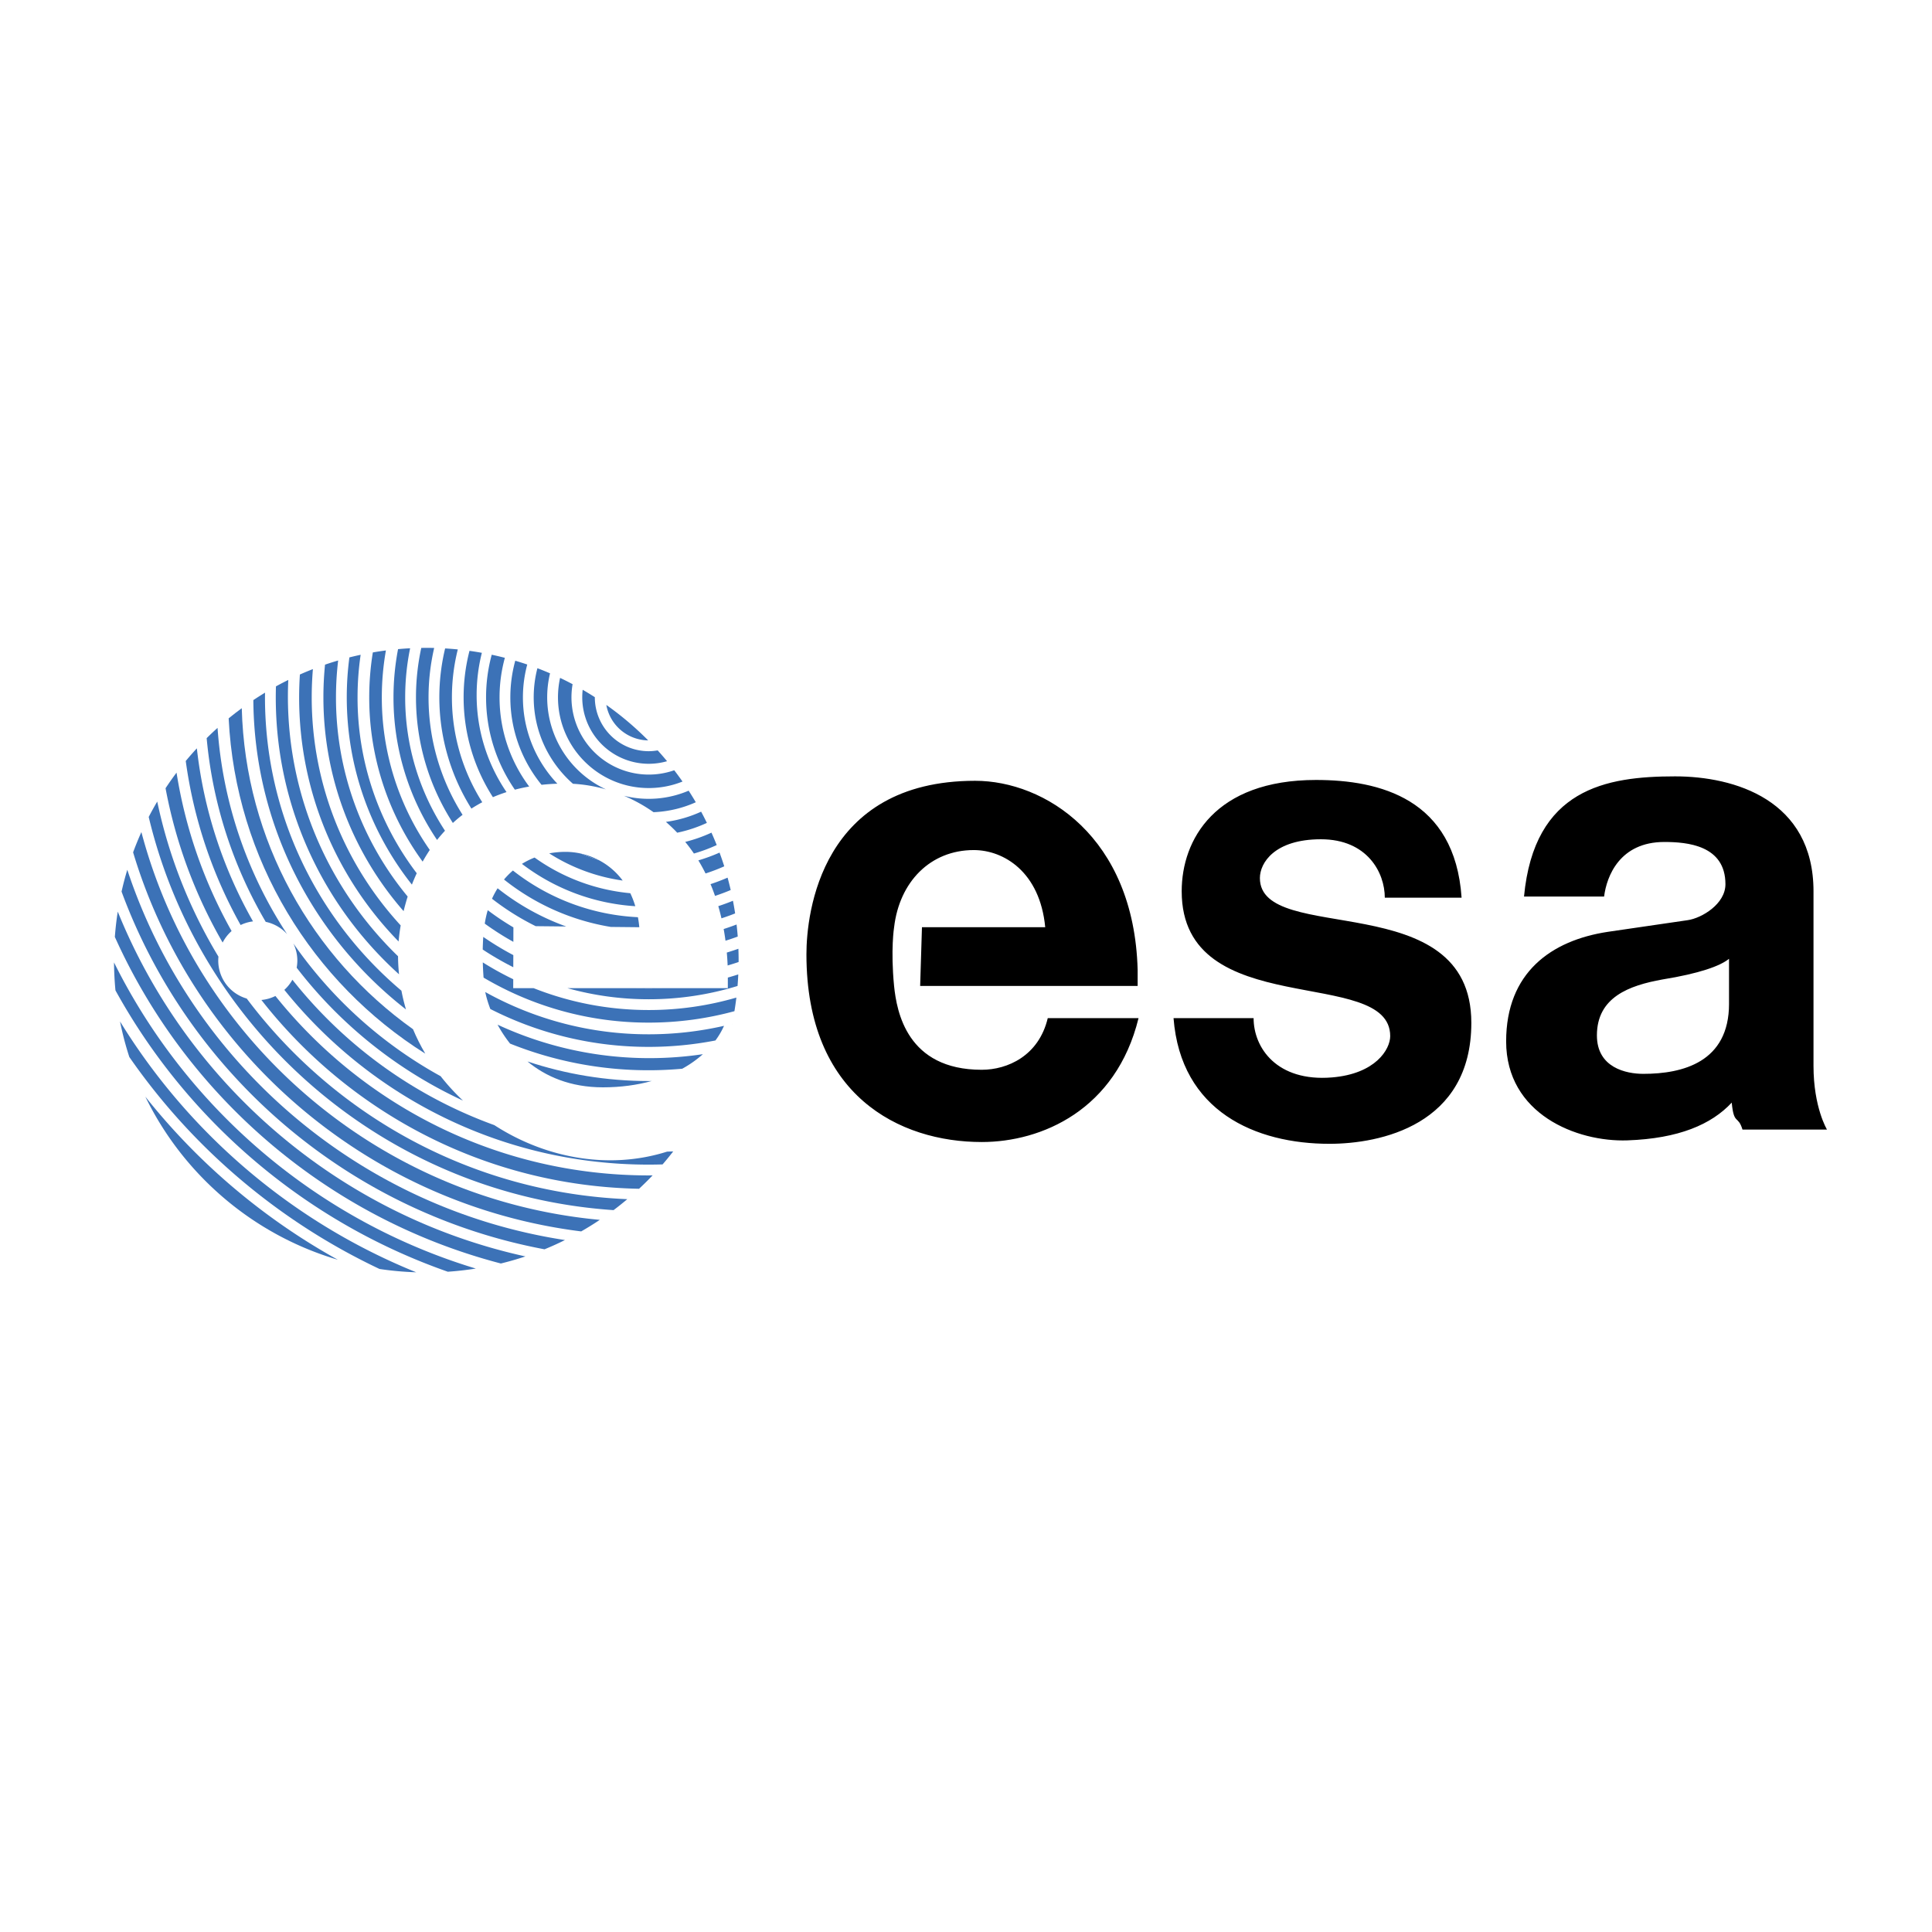
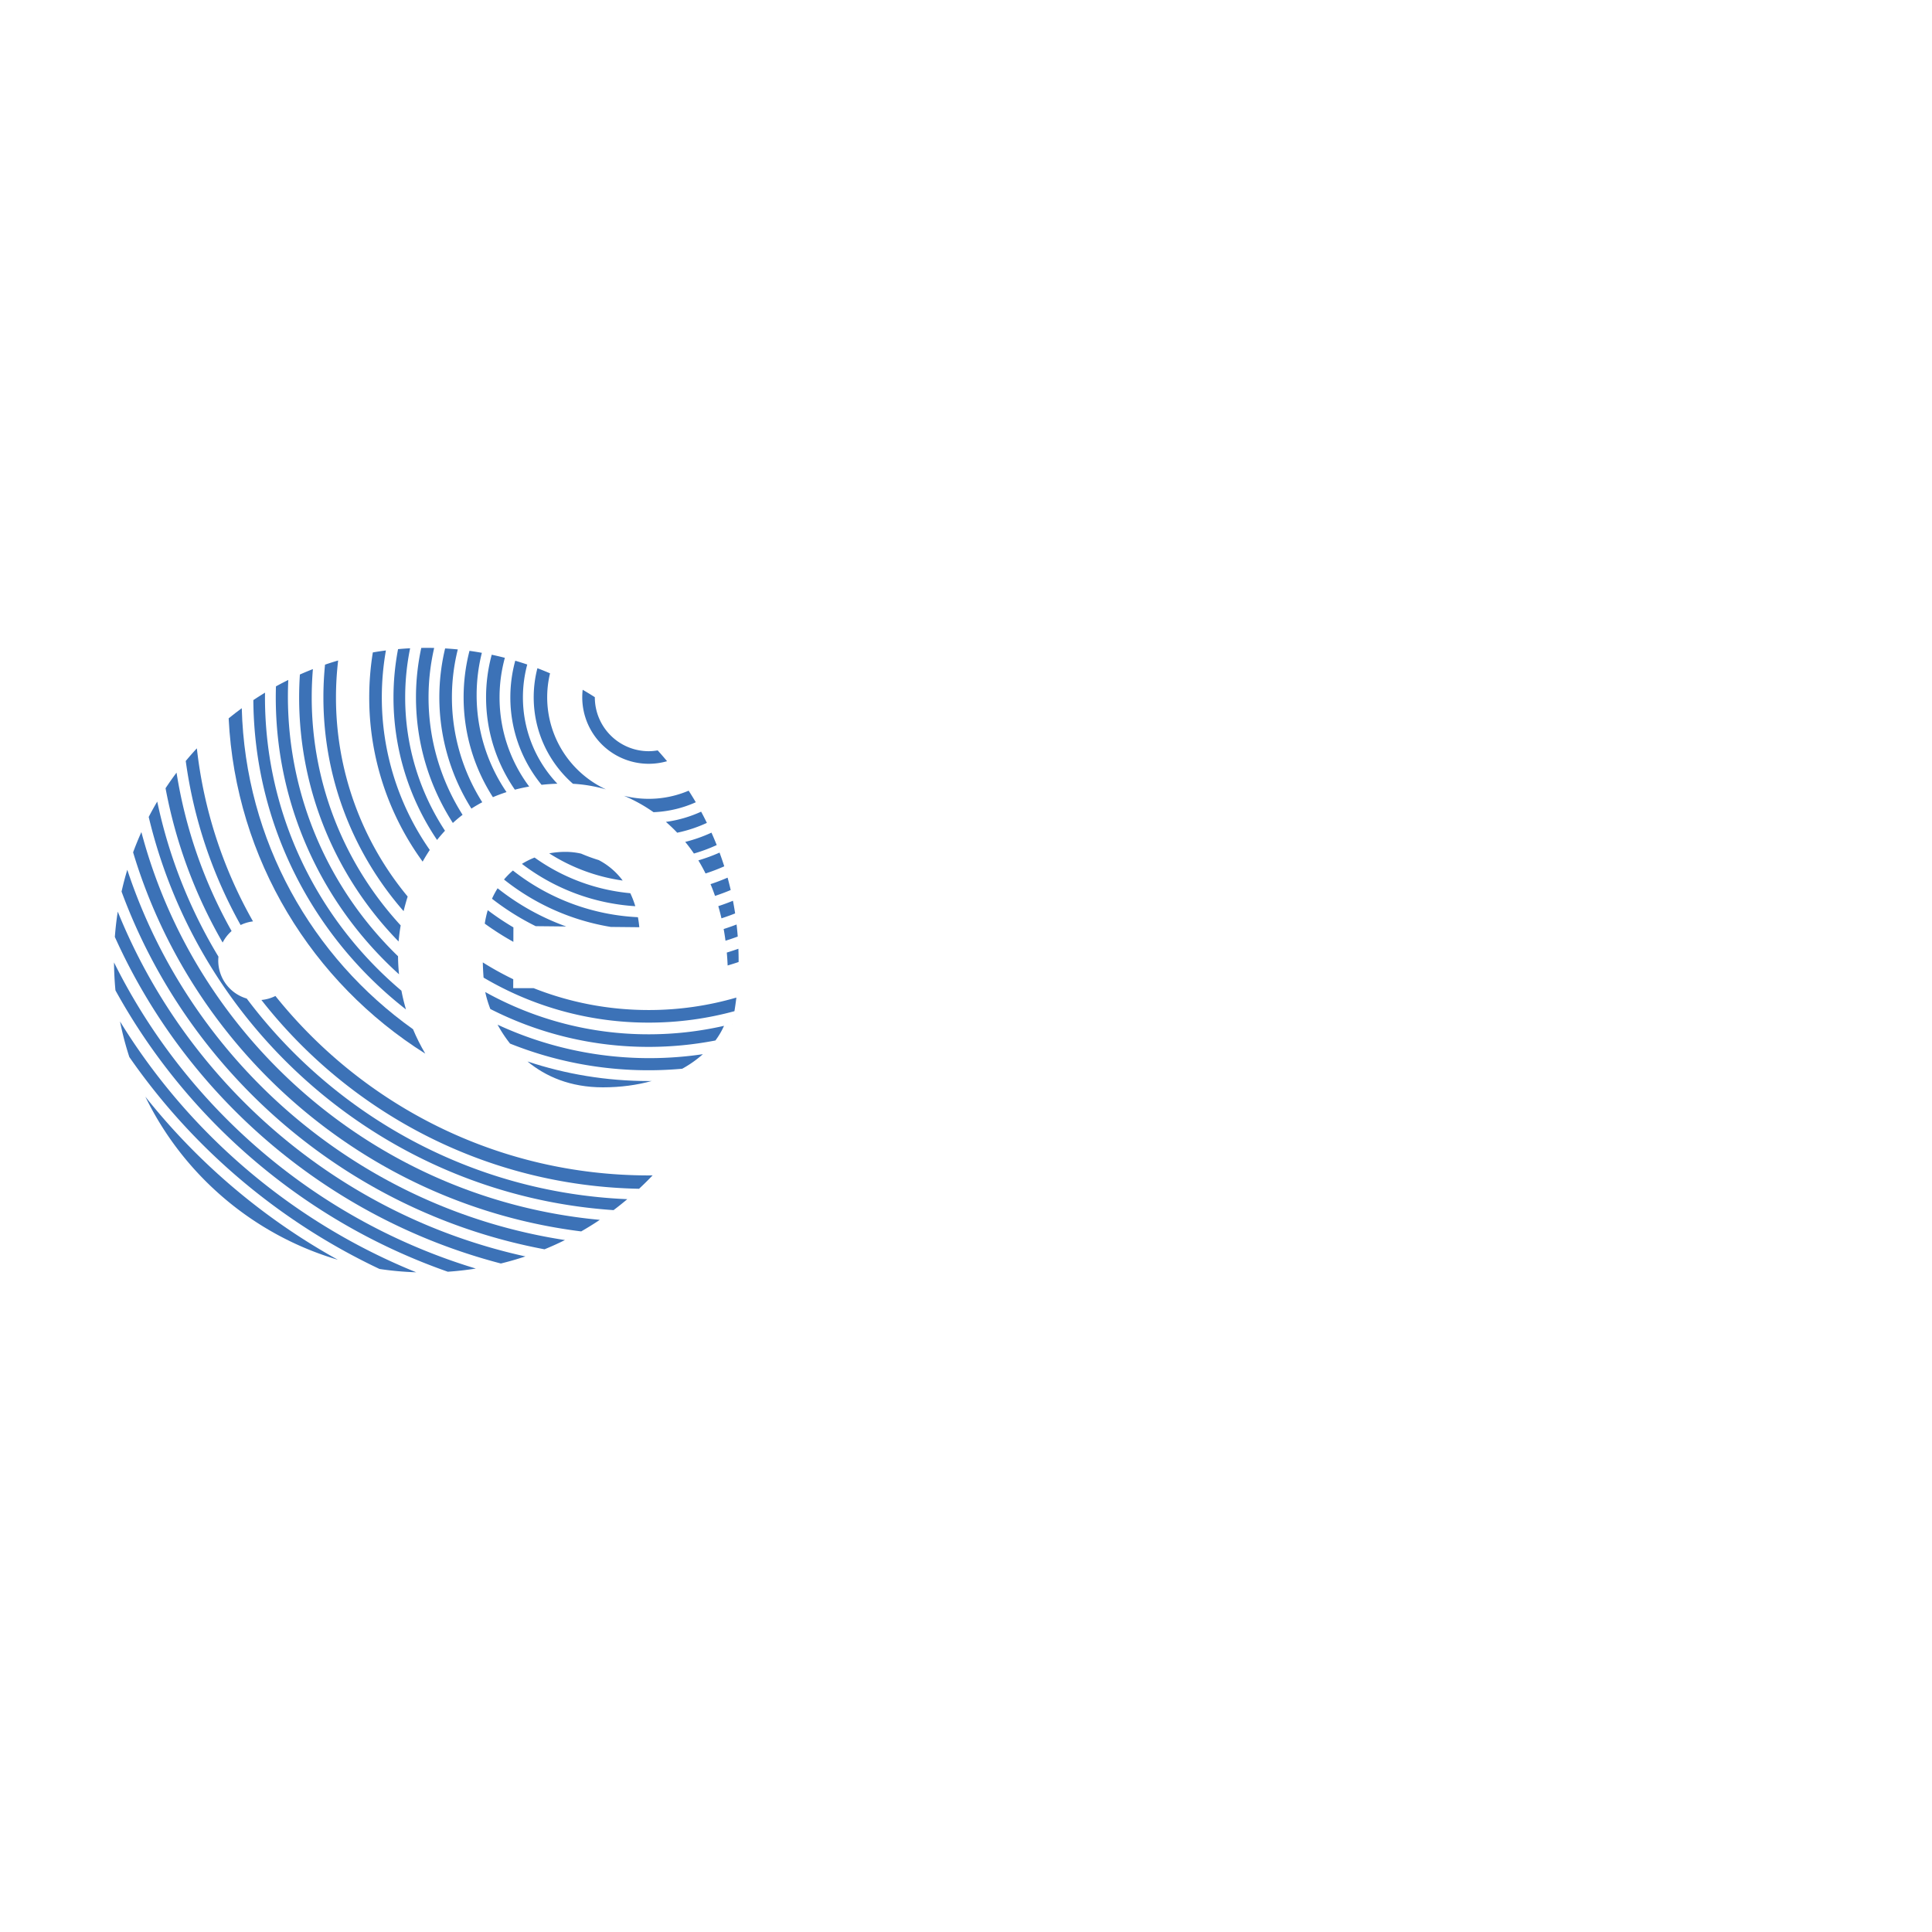
<svg xmlns="http://www.w3.org/2000/svg" width="2500" height="2500" viewBox="0 0 192.756 192.756">
  <g fill-rule="evenodd" clip-rule="evenodd">
    <path fill="#fff" d="M0 0h192.756v192.756H0V0z" />
-     <path d="M89.205 92.509c.528-4.505 3.595-7.698 7.95-7.698 2.971 0 6.6 2.163 7.127 7.698H91.984l-.18 5.856h21.699v-1.608c-.359-13.291-9.289-18.857-16.217-18.857-15.376 0-16.828 13.193-16.828 17.312 0 14.094 9.283 18.728 17.488 18.728 6.004 0 13.404-3.215 15.646-12.36h-9.057c-.896 3.766-4.018 5.152-6.59 5.152-7.458 0-8.479-5.792-8.743-8.366-.356-3.663.003-5.857.003-5.857zM138.162 89.563c0-2.511-1.756-5.829-6.373-5.829-4.619 0-6.09 2.352-6.09 3.869 0 6.802 21.096.705 21.096 14.445 0 10.224-9.113 12.07-14.156 12.07-7.352 0-14.83-3.215-15.555-12.54h7.988c0 2.968 2.33 6.366 7.811 5.918 4.359-.356 5.818-2.806 5.818-4.125 0-7.083-20.803-1.323-20.803-14.449 0-5.145 3.318-11.105 13.404-11.105 6.318 0 13.852 1.853 14.521 11.746h-7.661zM172.506 100.144c0 5.829-4.623 6.994-8.549 6.994-1.709 0-4.633-.604-4.633-3.836 0-3.825 3.24-4.985 6.533-5.579 3.672-.593 5.762-1.338 6.648-2.063v4.484h.001zm8.428-11.208c0-9.146-7.891-11.478-13.811-11.478-6.902 0-14.059 1.241-15.072 11.993h7.99c.254-2.045 1.572-5.447 6.006-5.447 2.279 0 6.1.323 6.1 4.214 0 1.979-2.373 3.389-3.766 3.587l-7.98 1.166c-5.637.857-10.133 4.065-10.133 10.925 0 7.256 7.043 10.056 12.105 9.878 5.111-.18 8.375-1.589 10.402-3.766.219 2.282.617 1.198 1.074 2.689h8.43s-1.346-2.206-1.346-6.361v-17.4h.001z" />
    <path d="M14.5 109.414c3.797 7.801 10.753 13.778 19.204 16.271A64.452 64.452 0 0 1 14.5 109.414z" fill="#3c72b7" />
    <path d="M37.866 126.606c1.199.18 2.42.291 3.66.33-12.321-4.987-22.669-13.826-29.551-25.026.241 1.209.552 2.394.928 3.548a63.295 63.295 0 0 0 24.963 21.148zM44.679 126.88c.942-.064 1.873-.17 2.791-.316-15.818-4.782-28.853-15.968-36.094-30.542.007.939.054 1.87.143 2.788 7.164 13.006 18.957 23.102 33.16 28.07z" fill="#3c72b7" />
    <path d="M49.972 126.059a30.951 30.951 0 0 0 2.448-.706c-18.536-4.071-33.697-17.143-40.671-34.401-.13.832-.227 1.674-.29 2.526 7.171 15.95 21.295 28.096 38.513 32.581z" fill="#3c72b7" />
    <path d="M54.327 124.643a30.424 30.424 0 0 0 2.04-.923c-20.524-3.142-37.296-17.674-43.667-36.941-.216.715-.407 1.44-.572 2.176 6.728 18.245 22.68 32.024 42.199 35.688z" fill="#3c72b7" />
    <path d="M57.985 122.858a31.651 31.651 0 0 0 1.86-1.153C37.753 119.663 19.64 103.9 14.106 83.017a30.793 30.793 0 0 0-.826 2.022c6.019 20.041 23.426 35.154 44.705 37.819z" fill="#3c72b7" />
    <path d="M21.775 95.84c0-.133.007-.264.02-.394a49.768 49.768 0 0 1-6.108-15.473 30.872 30.872 0 0 0-.85 1.534c5.119 21.467 23.732 37.696 46.378 39.228.468-.352.924-.717 1.371-1.093-15.527-.652-29.227-8.368-37.97-20.017a3.944 3.944 0 0 1-2.841-3.785z" fill="#3c72b7" />
    <path d="M63.759 118.604a31.64 31.64 0 0 0 1.354-1.338c-.129.001-.259.005-.388.005-15.07 0-28.505-6.99-37.247-17.902a3.92 3.92 0 0 1-1.397.399c8.793 11.234 22.376 18.54 37.678 18.836zM23.106 92.891a47.391 47.391 0 0 1-5.493-15.805c-.38.507-.745 1.026-1.096 1.556a48.696 48.696 0 0 0 5.696 15.396 3.94 3.94 0 0 1 .893-1.147zM19.64 74.66c-.381.412-.751.833-1.108 1.265a46.312 46.312 0 0 0 5.475 16.366 3.904 3.904 0 0 1 1.236-.364A45.08 45.08 0 0 1 19.64 74.66z" fill="#3c72b7" />
-     <path d="M28.646 93.2a42.887 42.887 0 0 1-6.941-20.579c-.371.333-.732.674-1.086 1.025a44.01 44.01 0 0 0 5.893 18.328c.84.172 1.58.613 2.134 1.226zM64.726 78.624a9.037 9.037 0 0 0 3.368-.649 30.669 30.669 0 0 0-.825-1.126 7.712 7.712 0 0 1-10.142-8.588 31.628 31.628 0 0 0-1.248-.628 9.076 9.076 0 0 0-.209 1.935c-.001 5.001 4.054 9.056 9.056 9.056z" fill="#3c72b7" />
    <path d="M64.726 76.203c.634 0 1.246-.091 1.827-.257a30.868 30.868 0 0 0-.935-1.079c-.291.048-.587.08-.892.08a5.38 5.38 0 0 1-5.38-5.38v-.01a32.356 32.356 0 0 0-1.212-.739 6.634 6.634 0 0 0 6.592 7.385z" fill="#3c72b7" />
-     <path d="M64.669 73.869a31.376 31.376 0 0 0-4.176-3.538 4.302 4.302 0 0 0 4.176 3.538zM66.02 98.589h-2.604a28.46 28.46 0 0 0 2.604 0zM57.981 85.167c.569.245 1.154.459 1.753.643a7.163 7.163 0 0 0-1.753-.643zM49.32 112.255a45.469 45.469 0 0 1-20.148-14.506c-.21.381-.483.72-.803 1.01 8.545 10.631 21.655 17.436 36.357 17.436.461 0 .921-.009 1.38-.021.366-.424.72-.857 1.063-1.3-.203.011-.407.017-.611.024-5.847 1.848-12.187.628-17.238-2.643z" fill="#3c72b7" />
-     <path d="M43.962 107.373a43.345 43.345 0 0 1-14.694-13.25c.252.52.398 1.101.398 1.717 0 .242-.025.479-.067.709a44.473 44.473 0 0 0 16.594 13.258 21.426 21.426 0 0 1-2.231-2.434z" fill="#3c72b7" />
    <path d="M24.121 70.657c-.444.326-.881.664-1.308 1.013.696 14.105 8.358 26.377 19.616 33.452-.459-.78-.87-1.593-1.222-2.436-10.073-7.166-16.738-18.81-17.086-32.029zM52.626 105.902c1.802 1.491 4.256 2.581 7.526 2.581 1.78 0 3.41-.228 4.867-.631l-.294.003c-4.228 0-8.295-.687-12.099-1.953z" fill="#3c72b7" />
    <path d="M26.437 69.567c0-.154.004-.307.006-.46-.395.239-.784.487-1.167.742.088 12.544 6.03 23.697 15.229 30.863a19.288 19.288 0 0 1-.454-1.869c-8.324-7.024-13.614-17.531-13.614-29.276zM73.042 102.155l-.019.005.014.017.005-.022zM64.726 104.448c2.275 0 4.498-.223 6.652-.639a7.75 7.75 0 0 0 .858-1.462 33.732 33.732 0 0 1-7.51.845 33.47 33.47 0 0 1-16.312-4.217c.1.486.265 1.063.507 1.693a34.719 34.719 0 0 0 15.805 3.78z" fill="#3c72b7" />
    <path d="M31.1 69.567c0-.947.041-1.885.118-2.812-.438.171-.87.352-1.298.541a35.587 35.587 0 0 0-.076 2.271c0 9.481 3.785 18.078 9.924 24.365.042-.486.109-1.026.208-1.604-5.51-5.989-8.876-13.981-8.876-22.761zM51.207 97.699a31.01 31.01 0 0 1-3.038-1.68c.012.465.037.972.077 1.517a32.3 32.3 0 0 0 16.479 4.491c2.959 0 5.826-.399 8.55-1.141.074-.45.138-.902.193-1.358a31.19 31.19 0 0 1-8.743 1.243c-4.057 0-7.932-.774-11.487-2.183h-2.035l.004-.889z" fill="#3c72b7" />
    <path d="M33.521 69.567c0-1.242.075-2.466.216-3.67-.44.129-.877.267-1.309.415a33.042 33.042 0 0 0-.162 3.255c0 8.17 3.02 15.635 8.002 21.34.114-.473.248-.961.406-1.459a31.076 31.076 0 0 1-7.153-19.881z" fill="#3c72b7" />
-     <path d="M35.673 69.567c0-1.44.106-2.855.309-4.239-.377.08-.751.167-1.123.261a30.353 30.353 0 0 0-.262 3.978c0 7.061 2.43 13.554 6.498 18.69.146-.376.308-.755.483-1.134a28.916 28.916 0 0 1-5.905-17.556zM66.02 98.589a27.802 27.802 0 0 1-2.604 0h-6.805a30.122 30.122 0 0 0 8.114 1.107 30.15 30.15 0 0 0 8.86-1.325c.031-.383.056-.767.073-1.153-.344.111-.692.217-1.042.314v1.057H66.02zM51.214 95.291a29.07 29.07 0 0 1-2.998-1.816 23.96 23.96 0 0 0-.054 1.261A30.179 30.179 0 0 0 51.21 96.5l.004-1.209z" fill="#3c72b7" />
    <path d="M38.094 69.567c0-1.594.141-3.155.409-4.672-.438.056-.873.123-1.306.198a28.082 28.082 0 0 0-.359 4.475 27.76 27.76 0 0 0 5.33 16.397c.219-.393.455-.782.711-1.165a26.52 26.52 0 0 1-4.785-15.233zM73.69 95.981l.002-.186c0-.381-.009-.76-.023-1.138-.381.136-.767.262-1.156.38.037.421.065.851.083 1.289a26.17 26.17 0 0 0 1.094-.345zM51.223 92.525a26.682 26.682 0 0 1-2.56-1.715c-.127.429-.227.876-.298 1.341a27.992 27.992 0 0 0 2.853 1.817l.005-1.443zM56.488 92.435a24.23 24.23 0 0 1-6.841-3.811 8.444 8.444 0 0 0-.56 1.043 25.516 25.516 0 0 0 4.359 2.737l3.042.031z" fill="#3c72b7" />
    <path d="M40.425 69.567c0-1.675.17-3.311.493-4.89-.404.021-.804.051-1.204.087a25.595 25.595 0 0 0-.455 4.803 25.352 25.352 0 0 0 4.347 14.235c.248-.313.512-.621.791-.919a24.186 24.186 0 0 1-3.972-13.316zM73.604 93.441c-.03-.403-.07-.805-.115-1.204a23.37 23.37 0 0 1-1.289.452c.069.381.13.77.183 1.167a23.37 23.37 0 0 0 1.221-.415zM73.344 91.132a29.194 29.194 0 0 0-.218-1.263c-.478.198-.967.374-1.461.538.115.395.22.801.316 1.216.46-.151.916-.312 1.363-.491zM63.784 92.509c-.033-.347-.079-.68-.138-1a21.857 21.857 0 0 1-12.472-4.657 7.776 7.776 0 0 0-.889.898 23.106 23.106 0 0 0 10.656 4.73l2.843.029z" fill="#3c72b7" />
    <path d="M42.756 69.567c0-1.693.198-3.338.561-4.921-.261-.007-.522-.01-.784-.01-.168 0-.335.004-.503.007a23.295 23.295 0 0 0-.528 4.925c0 4.62 1.354 8.921 3.68 12.539.307-.282.629-.554.969-.813a21.865 21.865 0 0 1-3.395-11.727zM62.885 89.116a19.52 19.52 0 0 1-9.55-3.558 7.689 7.689 0 0 0-1.26.632 20.778 20.778 0 0 0 11.309 4.222 9.024 9.024 0 0 0-.499-1.296z" fill="#3c72b7" />
    <path d="M45.088 69.567c0-1.647.205-3.246.587-4.774a30.956 30.956 0 0 0-1.265-.099 20.877 20.877 0 0 0 2.622 15.981 14.12 14.12 0 0 1 1.083-.636 19.552 19.552 0 0 1-3.027-10.472zM72.903 88.798a33.323 33.323 0 0 0-.312-1.236c-.554.243-1.123.457-1.702.649.161.378.309.772.45 1.174.53-.177 1.053-.369 1.564-.587zM71.507 84.312a31.483 31.483 0 0 0-.524-1.239 14.77 14.77 0 0 1-2.618.923c.301.369.591.754.867 1.161a16.25 16.25 0 0 0 2.275-.845zM49.84 69.567c0-1.363.187-2.683.53-3.937-.433-.112-.87-.214-1.311-.308a16.242 16.242 0 0 0-.564 4.245c0 3.425 1.063 6.6 2.874 9.219.459-.121.935-.225 1.429-.311a14.826 14.826 0 0 1-2.958-8.908z" fill="#3c72b7" />
    <path d="M52.172 69.567c0-1.13.152-2.225.432-3.267a29.18 29.18 0 0 0-1.197-.38 13.836 13.836 0 0 0-.49 3.647 13.75 13.75 0 0 0 3.114 8.734 21.1 21.1 0 0 1 1.576-.111 12.504 12.504 0 0 1-3.435-8.623zM67.566 83.079a13.71 13.71 0 0 0 2.96-.98c-.185-.376-.375-.75-.574-1.118A12.49 12.49 0 0 1 66.437 82c.388.336.765.695 1.129 1.079zM69.419 80.041a30.294 30.294 0 0 0-.711-1.155 10.159 10.159 0 0 1-6.458.508c1.01.427 2.003.969 2.951 1.638a11.41 11.41 0 0 0 4.218-.991z" fill="#3c72b7" />
    <path d="M54.593 69.567c0-.823.1-1.622.285-2.388-.416-.18-.836-.35-1.26-.512-.241.926-.37 1.897-.37 2.899 0 3.442 1.517 6.528 3.917 8.632 1.074.059 2.184.241 3.295.56a10.131 10.131 0 0 1-5.867-9.191zM47.554 69.344c0-1.454.182-2.864.521-4.212-.409-.074-.82-.141-1.234-.198a18.534 18.534 0 0 0-.586 4.634c0 3.672 1.076 7.091 2.923 9.967.434-.186.885-.355 1.358-.507a17.136 17.136 0 0 1-2.982-9.684zM59.734 85.81a16.969 16.969 0 0 1-1.753-.643 7.09 7.09 0 0 0-1.55-.177c-.565 0-1.111.052-1.634.15a18.342 18.342 0 0 0 7.328 2.713 7.008 7.008 0 0 0-2.391-2.043zM72.26 86.432a31.994 31.994 0 0 0-.471-1.369c-.682.305-1.389.562-2.114.778.253.416.493.853.719 1.306.637-.207 1.26-.444 1.866-.715zM28.724 69.478c0-.549.014-1.095.039-1.639-.416.205-.827.418-1.232.641-.01.361-.017.724-.017 1.087 0 10.969 4.747 20.828 12.297 27.639a19.427 19.427 0 0 1-.099-1.801c-6.775-6.561-10.988-15.751-10.988-25.927zM49.644 102.232c.34.627.754 1.267 1.246 1.888a37.092 37.092 0 0 0 13.836 2.659c1.125 0 2.239-.053 3.339-.151a11.175 11.175 0 0 0 2.062-1.452 36.197 36.197 0 0 1-5.312.394 35.967 35.967 0 0 1-15.171-3.338z" fill="#3c72b7" />
  </g>
</svg>